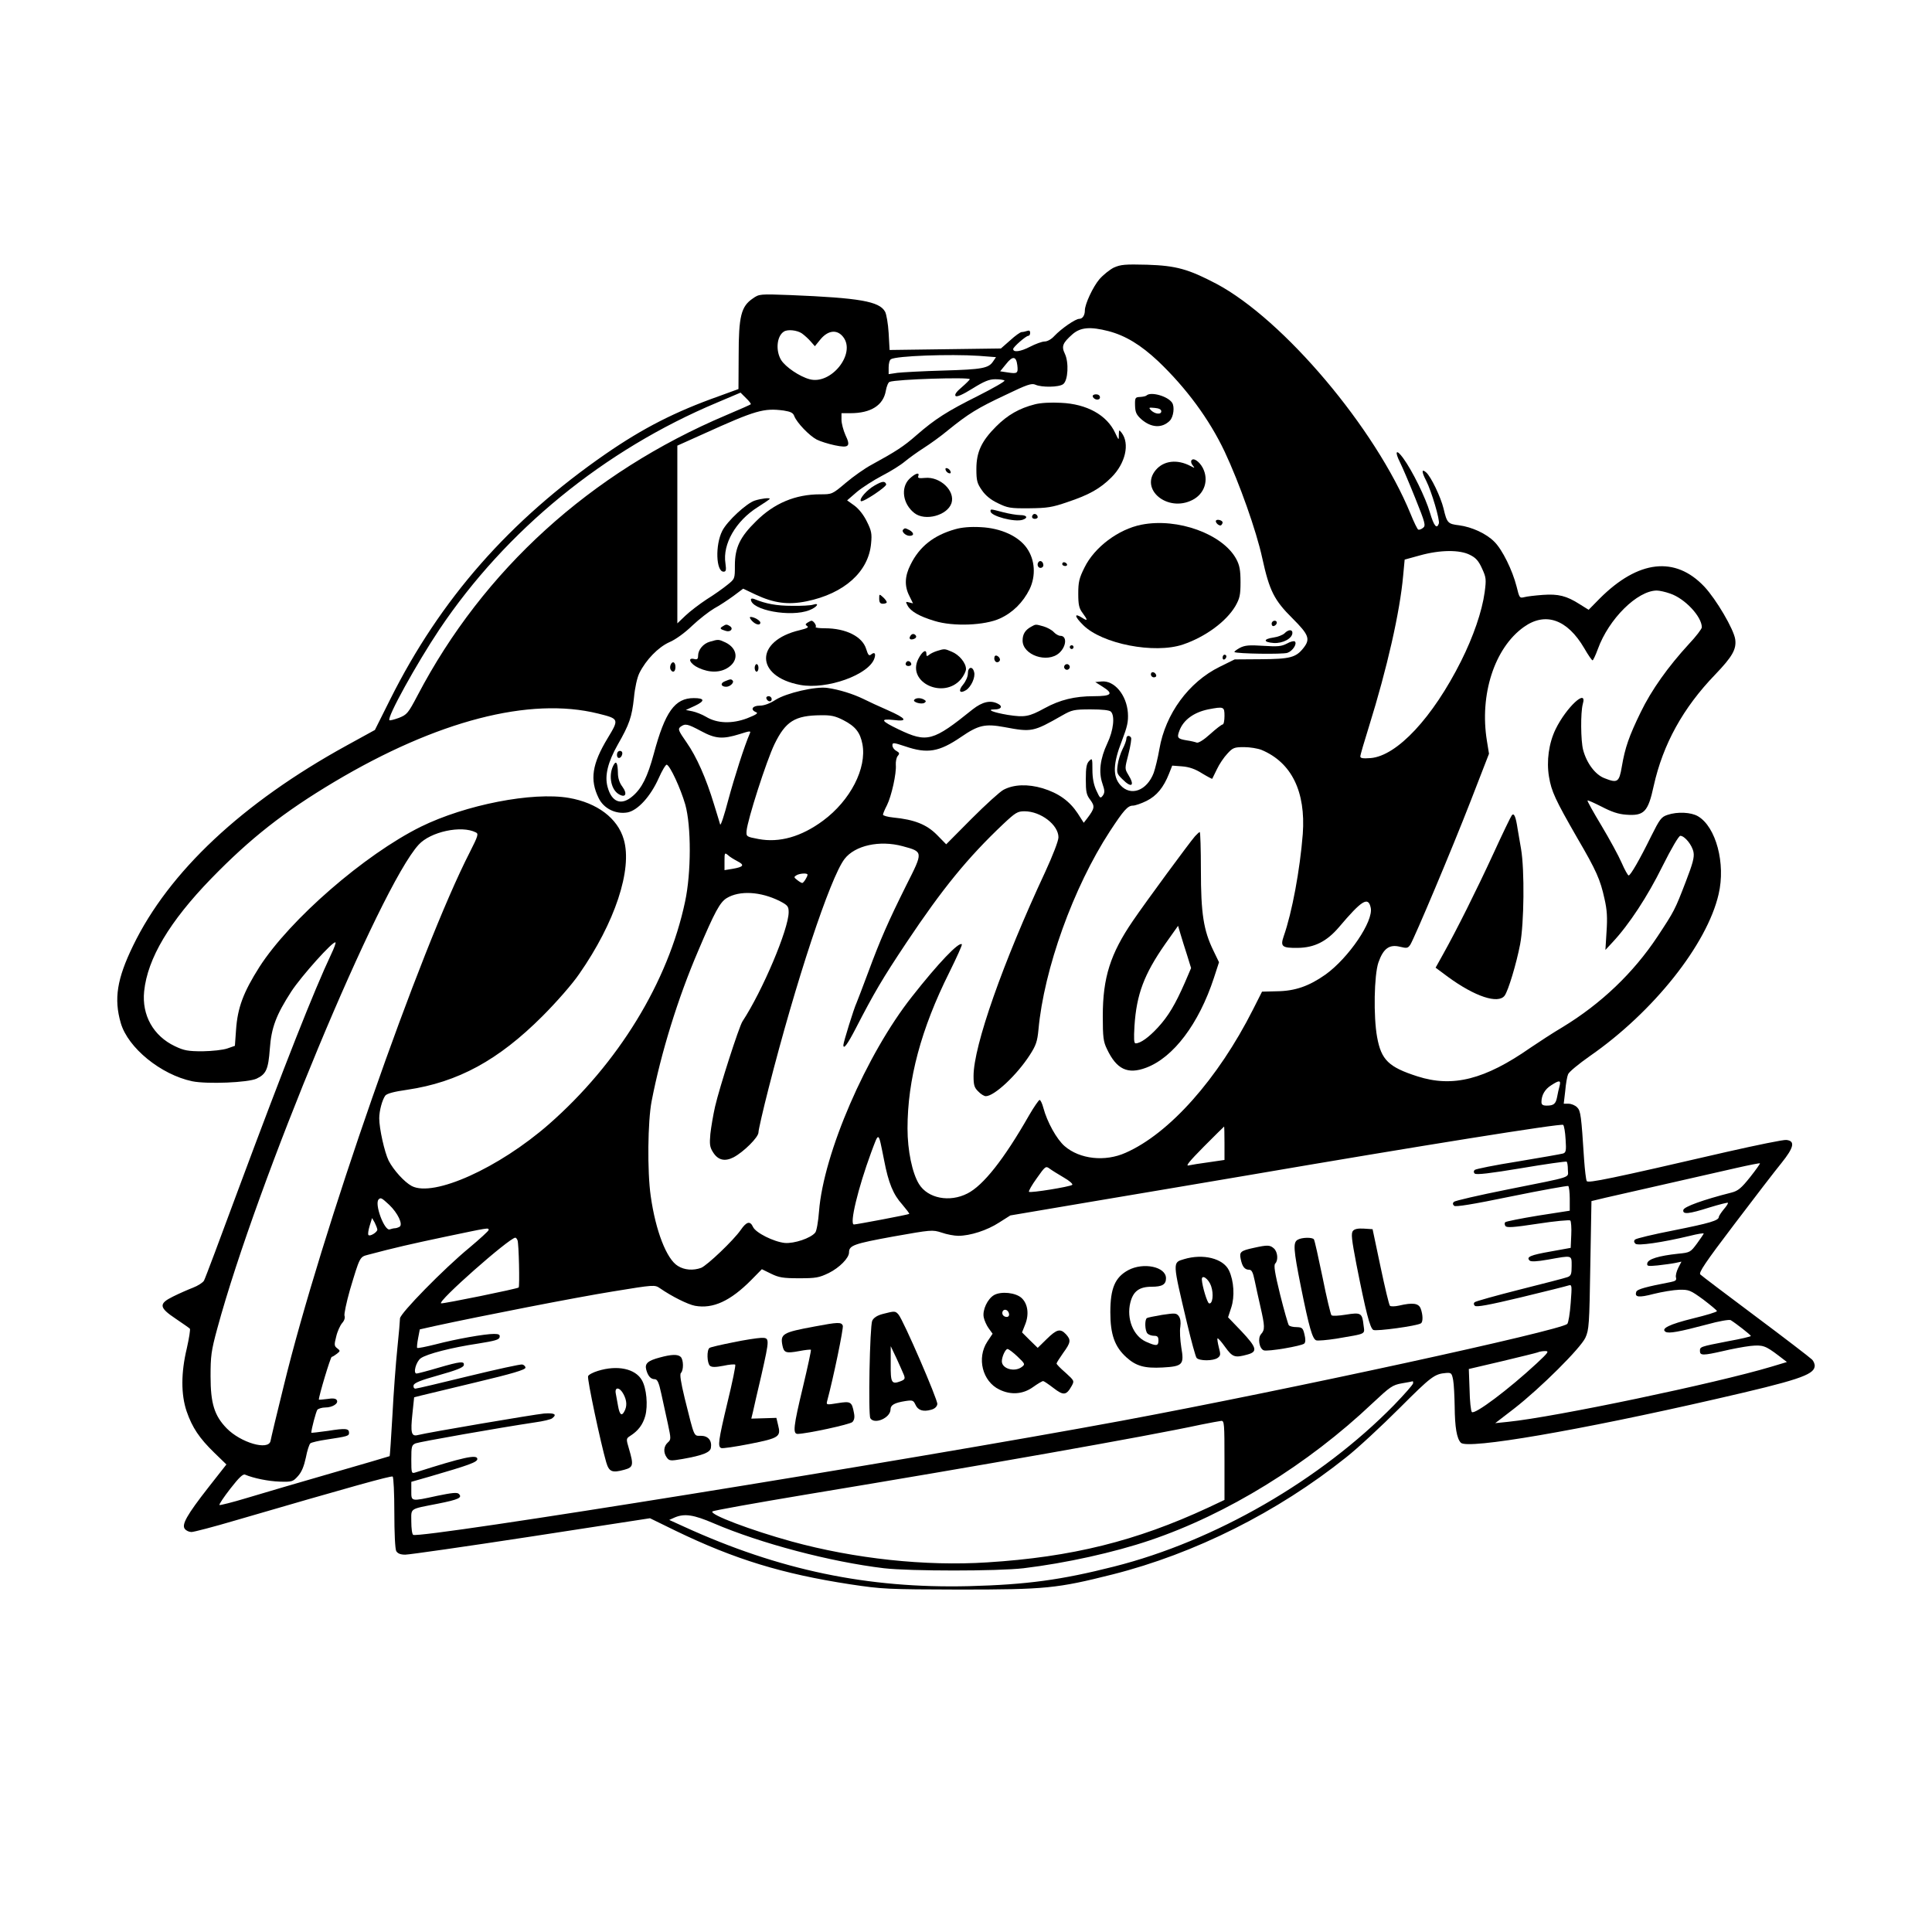
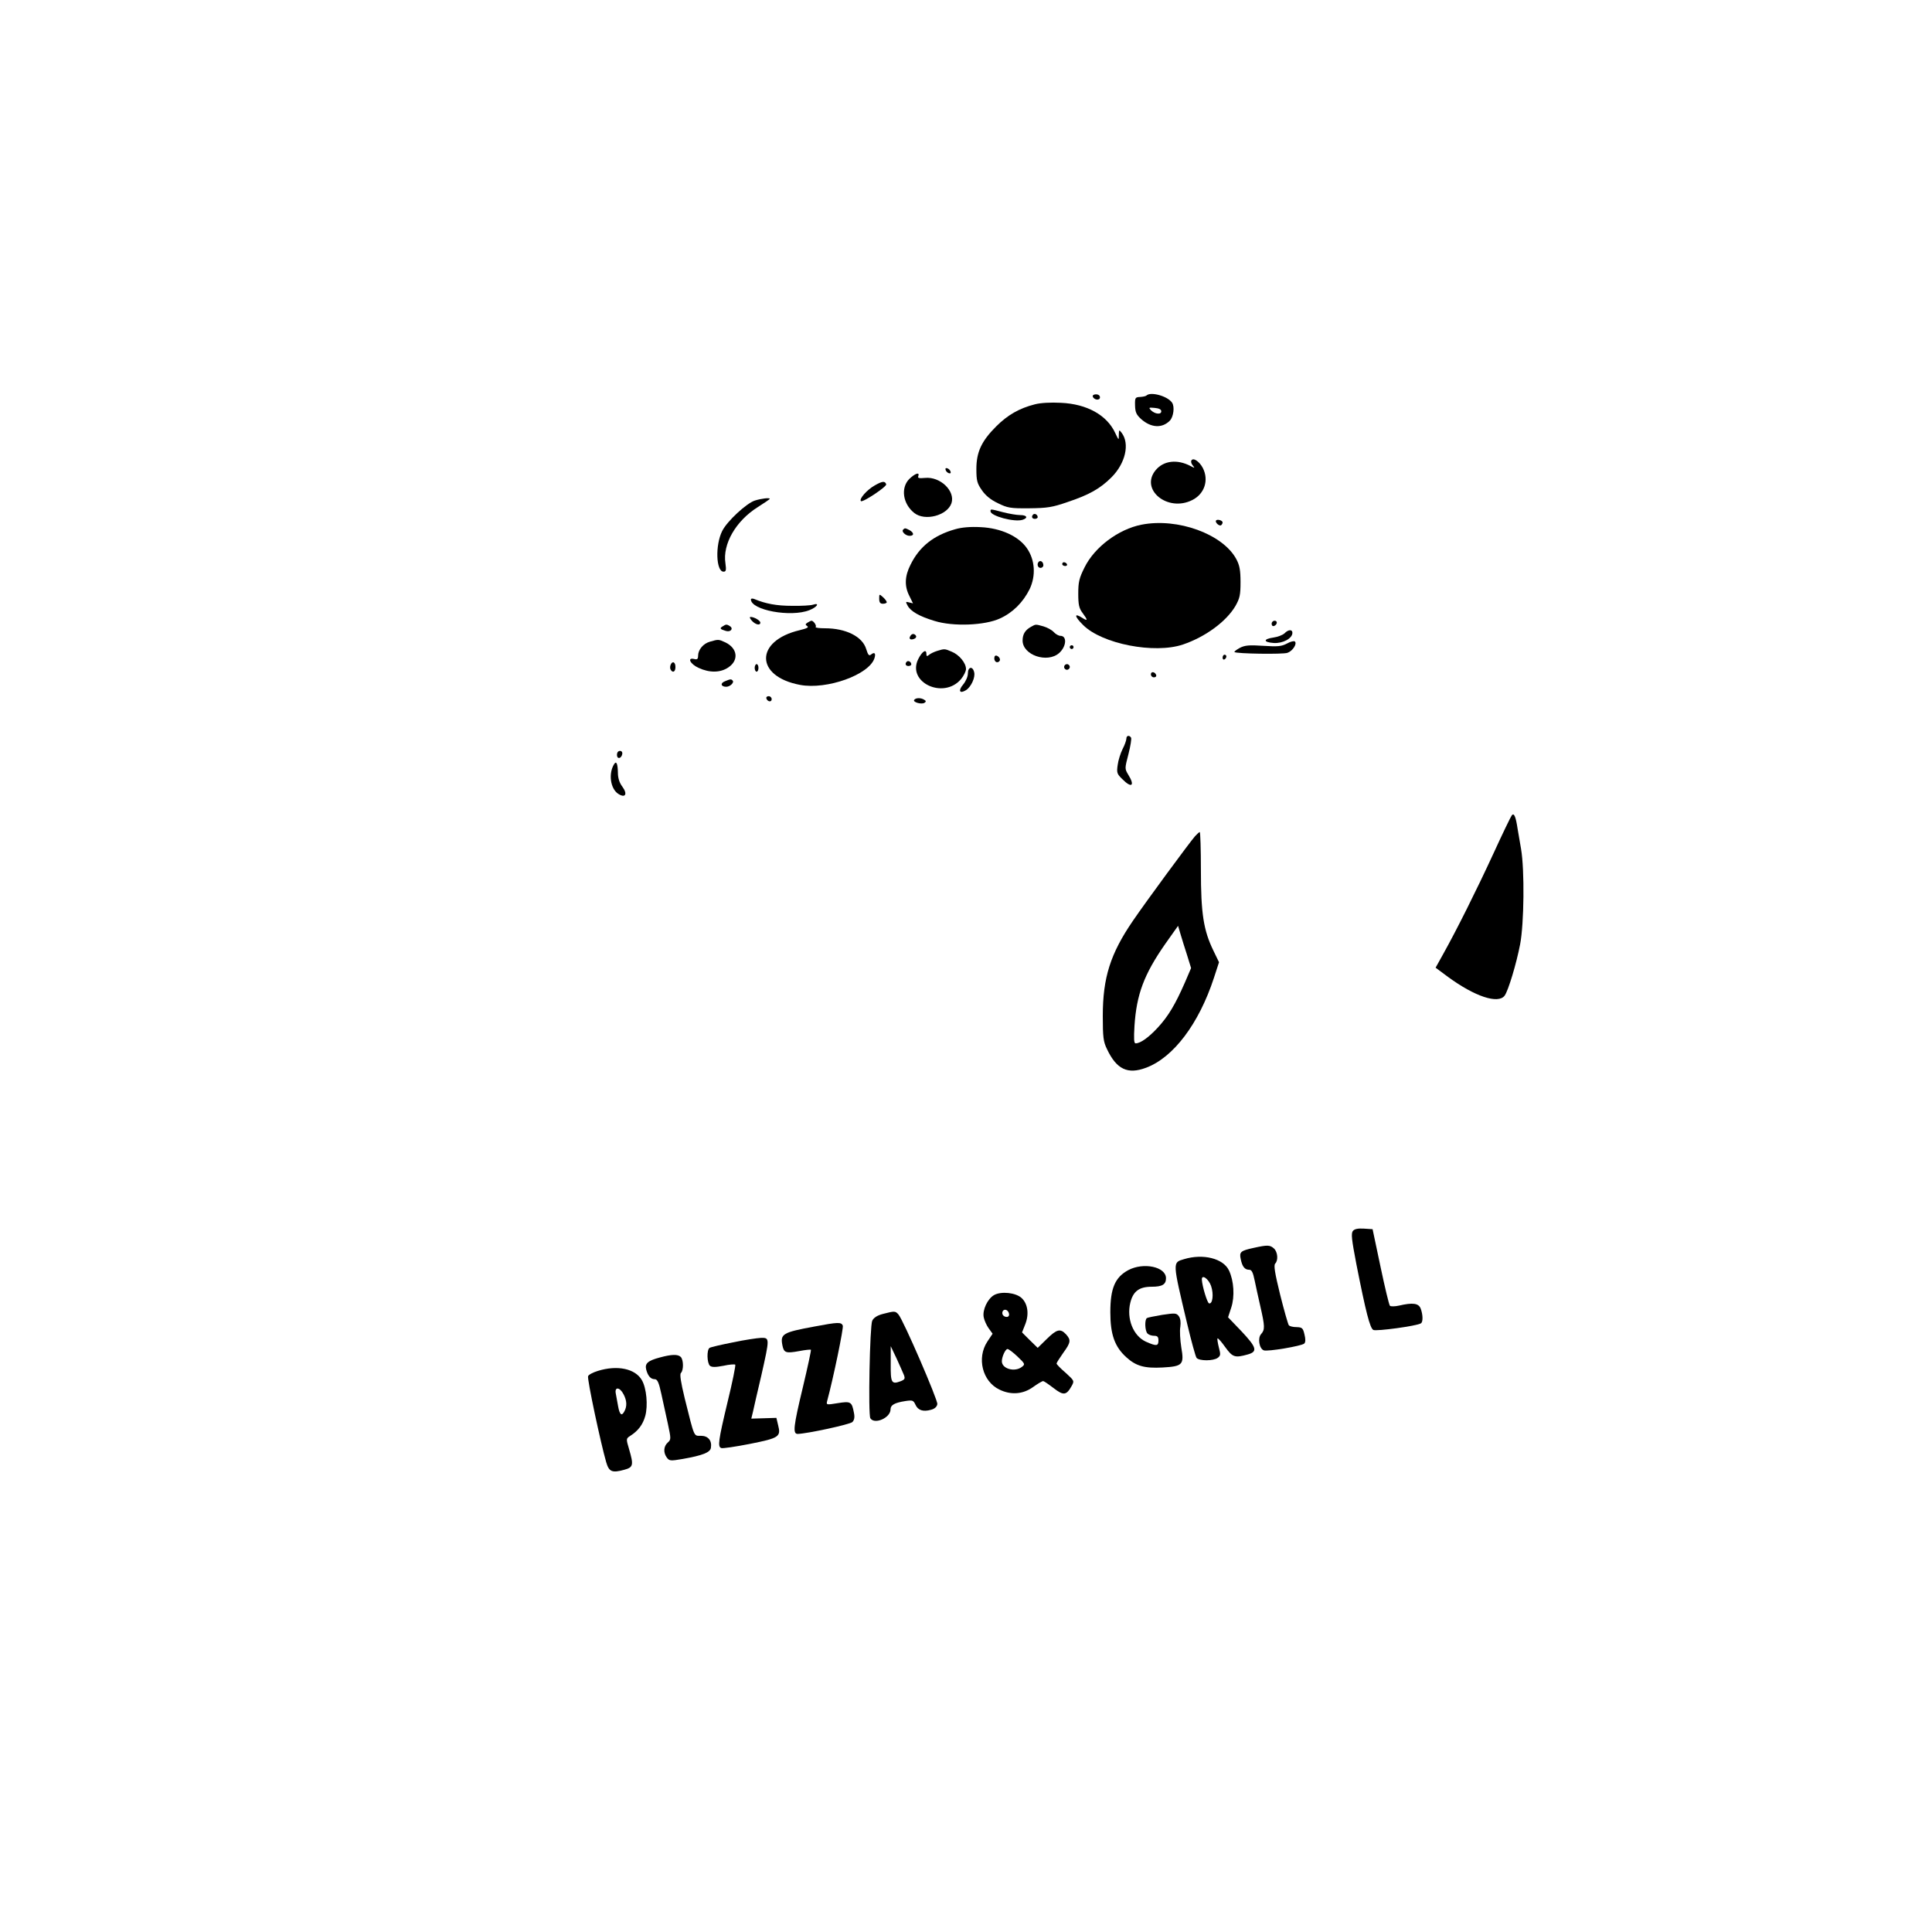
<svg xmlns="http://www.w3.org/2000/svg" version="1.0" width="1024pt" height="1024pt" viewBox="0 0 1024 1024" preserveAspectRatio="xMidYMid meet">
  <g transform="translate(0,1024) scale(0.1,-0.1)" fill="#000000" stroke="none">
-     <path d="M5904 8822 c-22 -11 -57 -39 -77 -62 -34 -40 -77 -132 -77 -165 0 -26 -12 -45 -30 -45 -20 0 -94 -51 -132 -91 -15 -17 -37 -29 -51 -29 -14 0 -49 -13 -78 -28 -50 -26 -89 -31 -89 -12 0 11 68 70 80 70 6 0 10 7 10 16 0 11 -5 14 -16 10 -9 -3 -22 -6 -29 -6 -7 0 -35 -20 -61 -44 l-49 -43 -295 -4 -295 -4 -5 90 c-3 50 -12 101 -19 113 -30 55 -136 73 -501 88 -163 6 -166 6 -200 -18 -62 -42 -75 -94 -75 -302 l-1 -178 -104 -38 c-231 -82 -400 -168 -600 -306 -509 -352 -876 -769 -1142 -1301 l-81 -162 -151 -83 c-551 -303 -941 -668 -1131 -1061 -85 -175 -102 -281 -65 -409 38 -132 213 -274 379 -309 80 -16 296 -7 341 14 51 24 62 50 70 157 8 114 34 181 114 305 53 81 223 271 234 260 3 -2 -7 -30 -22 -61 -92 -195 -245 -582 -492 -1246 -95 -257 -177 -476 -183 -486 -6 -10 -32 -27 -58 -37 -26 -10 -74 -31 -106 -47 -77 -38 -75 -58 15 -118 37 -25 70 -48 74 -52 4 -4 -4 -51 -16 -105 -31 -129 -31 -244 -1 -333 30 -87 68 -143 146 -219 l65 -63 -95 -121 c-115 -147 -144 -199 -125 -221 7 -9 22 -16 35 -16 12 0 116 27 231 61 617 180 827 238 835 233 5 -3 9 -88 9 -190 0 -109 4 -193 10 -205 8 -13 22 -19 48 -19 20 0 321 43 667 96 l630 97 135 -66 c314 -152 567 -229 925 -284 173 -26 195 -27 580 -28 457 0 517 6 811 80 436 110 875 330 1239 621 61 48 188 166 283 261 168 168 185 181 247 186 27 2 30 -1 37 -38 4 -22 7 -85 8 -140 1 -110 11 -170 33 -192 36 -36 629 66 1352 232 429 98 517 127 523 172 2 11 -5 29 -15 38 -10 10 -144 113 -298 228 -154 115 -286 215 -293 222 -10 9 25 62 180 266 106 140 219 287 251 326 65 81 73 116 25 121 -15 2 -156 -27 -315 -63 -618 -143 -736 -167 -743 -155 -4 7 -10 58 -14 114 -15 234 -18 258 -37 277 -11 11 -31 19 -45 19 l-26 0 8 68 c3 37 10 77 15 88 4 12 56 55 116 97 337 234 621 592 682 858 38 162 -14 357 -110 413 -36 21 -108 25 -161 7 -33 -11 -41 -22 -87 -114 -61 -124 -109 -207 -119 -207 -4 0 -21 30 -37 67 -16 37 -64 125 -107 197 -43 71 -76 131 -74 133 2 3 36 -13 76 -33 52 -27 87 -39 129 -42 95 -7 116 14 146 153 49 220 155 413 326 590 91 95 113 134 106 186 -7 53 -101 213 -164 280 -154 163 -350 141 -554 -63 l-59 -60 -48 30 c-69 44 -113 55 -195 49 -40 -3 -84 -8 -98 -12 -25 -6 -26 -4 -41 57 -22 86 -75 194 -117 236 -43 44 -120 79 -188 88 -59 7 -64 12 -82 89 -15 61 -66 168 -92 191 -25 22 -25 4 0 -44 28 -55 74 -210 67 -227 -11 -31 -26 -13 -47 58 -23 79 -93 222 -142 289 -37 51 -47 37 -16 -24 12 -24 48 -108 80 -188 53 -132 57 -146 41 -158 -9 -7 -20 -11 -25 -9 -4 1 -23 39 -41 84 -185 452 -672 1029 -1029 1219 -149 78 -213 96 -367 101 -117 3 -140 1 -176 -15z m-29 -337 c91 -24 171 -73 263 -159 149 -142 271 -307 353 -480 78 -166 168 -420 199 -563 38 -174 63 -224 161 -321 86 -86 95 -109 58 -156 -40 -51 -71 -59 -225 -60 l-140 -1 -79 -39 c-165 -81 -288 -250 -320 -436 -8 -47 -22 -103 -30 -126 -36 -95 -122 -127 -177 -65 -41 46 -39 114 8 234 29 76 35 102 32 149 -7 95 -72 173 -140 166 l-33 -3 38 -24 c61 -38 50 -51 -46 -51 -101 0 -179 -19 -261 -64 -82 -45 -105 -49 -195 -35 -77 13 -117 29 -69 29 34 0 44 16 19 29 -40 22 -84 12 -136 -29 -211 -170 -241 -178 -392 -106 -94 45 -101 58 -27 50 79 -10 69 8 -31 52 -44 19 -102 46 -130 60 -54 26 -126 49 -190 58 -62 9 -217 -27 -274 -63 -31 -20 -61 -31 -84 -31 -40 0 -52 -22 -19 -35 12 -5 0 -13 -48 -32 -79 -30 -159 -28 -218 8 -20 12 -53 25 -72 29 l-35 7 48 22 c55 26 53 41 -6 41 -100 0 -152 -72 -212 -296 -33 -122 -63 -181 -110 -222 -61 -54 -113 -35 -135 48 -16 59 2 131 54 223 62 108 75 147 86 248 5 54 17 108 29 132 35 70 99 136 158 163 32 13 83 50 121 87 37 35 90 76 117 92 28 15 73 45 102 66 l52 39 65 -31 c98 -46 173 -56 271 -36 200 41 329 157 342 307 5 51 2 67 -22 115 -17 35 -42 67 -66 85 l-39 28 52 45 c29 24 90 63 134 86 45 23 99 57 120 75 22 18 66 50 99 71 33 21 92 63 130 95 109 88 156 117 303 186 116 56 140 64 160 55 33 -15 125 -14 147 3 26 19 31 115 9 161 -19 40 -12 57 41 104 42 36 93 41 190 16z m-1625 -12 c14 -10 35 -29 47 -43 l22 -25 31 38 c40 47 87 52 119 11 69 -88 -64 -255 -178 -224 -53 14 -128 65 -151 102 -30 50 -23 126 14 150 20 14 71 8 96 -9z m938 -119 l91 -7 -15 -22 c-24 -37 -58 -43 -264 -49 -107 -3 -217 -9 -243 -12 l-47 -7 0 36 c0 20 5 39 12 43 28 18 313 28 466 18z m204 -50 c5 -43 0 -46 -51 -38 l-40 6 31 38 c35 45 54 43 60 -6z m-252 -74 c0 -3 -19 -22 -42 -42 -29 -24 -40 -40 -33 -47 7 -6 37 7 90 40 61 38 88 49 120 49 23 0 45 -3 49 -7 4 -4 -59 -40 -140 -81 -164 -82 -227 -122 -327 -209 -67 -59 -109 -86 -237 -156 -36 -19 -98 -63 -137 -96 -72 -61 -73 -61 -136 -61 -131 0 -244 -47 -340 -143 -85 -83 -112 -140 -112 -234 0 -71 0 -71 -40 -103 -22 -18 -71 -53 -110 -77 -38 -25 -89 -64 -112 -86 l-43 -41 0 471 0 471 138 62 c278 126 320 138 426 124 37 -6 50 -12 56 -30 14 -35 79 -103 119 -124 20 -10 62 -23 95 -30 76 -16 86 -6 57 54 -11 25 -21 62 -21 81 l0 35 48 0 c108 0 174 42 187 119 4 23 13 45 20 47 35 14 425 26 425 14z m-1161 -133 c-2 -2 -60 -28 -129 -57 -721 -305 -1288 -820 -1637 -1486 -50 -95 -56 -102 -99 -119 -25 -9 -48 -15 -50 -12 -14 14 144 300 265 481 353 526 873 951 1471 1202 l125 53 29 -29 c17 -16 28 -31 25 -33z m3812 -798 c31 -15 46 -32 64 -72 22 -48 23 -57 14 -126 -14 -102 -60 -235 -125 -365 -150 -299 -339 -502 -479 -514 -42 -3 -55 -1 -55 9 0 8 21 79 46 159 96 308 164 607 181 799 l8 85 80 22 c107 30 212 31 266 3z m1061 -205 c78 -26 168 -122 168 -179 0 -8 -31 -49 -69 -89 -110 -120 -198 -243 -255 -361 -62 -127 -83 -188 -100 -288 -14 -83 -23 -89 -91 -62 -49 18 -95 79 -114 150 -13 49 -14 198 -2 243 26 88 -87 -16 -144 -133 -36 -74 -49 -169 -35 -252 13 -78 33 -121 149 -323 103 -176 123 -223 145 -323 14 -60 16 -101 11 -175 l-6 -97 38 41 c88 94 186 244 264 402 49 98 87 162 95 162 23 0 63 -49 70 -87 5 -27 -4 -60 -41 -156 -58 -151 -61 -156 -150 -291 -128 -193 -299 -356 -503 -480 -51 -30 -127 -80 -170 -109 -242 -169 -412 -212 -599 -152 -153 49 -192 87 -214 208 -20 109 -16 329 7 396 26 74 58 97 114 83 37 -9 42 -8 55 11 23 38 219 502 320 762 l97 250 -11 68 c-40 245 40 493 196 604 114 81 230 41 320 -113 20 -35 40 -64 44 -64 3 0 16 27 28 60 58 160 209 309 312 310 14 0 46 -7 71 -16z m-5682 -636 c112 -28 112 -29 51 -130 -83 -137 -96 -221 -48 -318 27 -56 91 -87 153 -76 55 11 122 85 165 181 18 41 38 74 43 72 18 -6 73 -125 98 -211 32 -114 32 -362 -1 -515 -90 -426 -354 -857 -721 -1179 -266 -233 -612 -389 -728 -328 -39 21 -96 84 -122 134 -22 45 -50 170 -50 225 0 40 16 98 32 120 9 11 45 21 116 31 270 40 484 157 717 390 74 74 159 171 195 224 189 271 283 554 236 713 -32 112 -141 194 -291 220 -192 33 -547 -36 -785 -153 -298 -148 -693 -491 -855 -743 -85 -134 -116 -216 -124 -334 l-6 -84 -40 -14 c-23 -8 -79 -14 -131 -15 -78 0 -99 4 -147 27 -114 54 -176 164 -163 291 18 174 134 369 355 597 208 214 385 353 653 513 544 324 1036 452 1398 362z m3320 -13 c0 -25 -4 -45 -10 -45 -5 0 -35 -23 -66 -51 -34 -31 -62 -48 -71 -45 -8 3 -32 9 -54 12 -48 8 -52 14 -38 51 21 57 76 97 152 113 84 16 87 15 87 -35z m-602 23 c22 -22 14 -99 -19 -168 -38 -81 -47 -152 -26 -213 13 -38 13 -48 2 -64 -13 -17 -15 -14 -34 27 -14 30 -21 66 -21 110 0 61 -1 63 -17 47 -14 -14 -18 -35 -18 -97 0 -67 3 -83 24 -110 25 -34 23 -45 -17 -98 l-18 -23 -32 50 c-43 65 -101 107 -186 133 -78 23 -152 21 -207 -8 -18 -9 -94 -78 -169 -153 l-135 -136 -50 51 c-54 54 -118 80 -231 91 -30 3 -54 10 -54 15 0 5 9 27 21 50 24 48 51 169 47 214 -1 17 3 39 10 47 11 13 10 17 -7 27 -12 6 -21 19 -21 29 0 16 5 16 68 -5 117 -40 179 -30 296 50 92 63 127 71 230 52 144 -27 152 -26 306 62 51 29 62 32 151 32 61 0 99 -4 107 -12z m-1418 -45 c64 -33 89 -65 101 -127 24 -128 -64 -299 -209 -406 -115 -85 -231 -118 -342 -97 -64 12 -65 13 -63 43 5 59 105 371 148 460 59 121 108 152 246 153 53 1 76 -4 119 -26z m-754 -58 c76 -41 114 -44 204 -16 56 18 61 18 54 3 -28 -64 -81 -230 -114 -352 -21 -80 -40 -138 -43 -130 -2 8 -17 56 -32 105 -43 142 -93 254 -146 330 -44 63 -47 71 -32 83 25 18 36 16 109 -23z m2971 -100 c159 -67 234 -221 218 -445 -15 -191 -57 -417 -101 -542 -19 -55 -9 -63 74 -62 89 1 154 34 219 110 121 143 155 164 168 103 16 -71 -117 -266 -239 -354 -88 -62 -162 -88 -259 -89 l-78 -2 -48 -95 c-186 -368 -443 -657 -675 -759 -109 -49 -243 -34 -323 35 -42 36 -93 128 -113 203 -6 23 -15 42 -20 42 -4 0 -30 -37 -56 -82 -133 -233 -243 -372 -327 -414 -94 -48 -209 -26 -256 50 -36 58 -61 178 -61 295 0 259 72 528 222 828 39 79 69 145 66 148 -15 15 -125 -100 -264 -277 -242 -306 -469 -831 -493 -1138 -4 -54 -13 -105 -20 -113 -24 -30 -112 -59 -161 -55 -59 6 -155 54 -169 85 -15 33 -34 29 -65 -16 -38 -55 -178 -188 -210 -201 -42 -15 -88 -12 -123 10 -60 36 -118 186 -144 370 -19 131 -16 398 5 505 49 253 139 545 246 794 89 210 116 259 152 281 68 41 179 35 281 -16 42 -22 47 -28 47 -59 0 -89 -138 -416 -245 -579 -18 -28 -121 -347 -145 -451 -10 -44 -21 -109 -25 -145 -5 -55 -3 -70 14 -97 26 -42 62 -51 109 -27 53 28 132 106 132 132 0 13 24 118 54 235 143 561 326 1115 402 1214 55 72 186 101 308 68 110 -30 110 -28 20 -206 -96 -193 -138 -288 -203 -464 -29 -77 -56 -149 -61 -160 -14 -29 -70 -210 -70 -224 0 -26 22 4 65 87 98 190 142 265 270 457 191 286 323 448 512 627 65 61 76 68 113 68 86 0 180 -72 180 -138 0 -19 -30 -96 -70 -183 -224 -480 -380 -923 -380 -1082 0 -48 4 -62 25 -82 13 -14 31 -25 40 -25 45 0 164 111 233 218 33 51 40 72 46 134 29 321 185 755 378 1051 74 113 95 137 123 137 11 0 44 11 72 25 54 27 90 71 119 144 l17 43 53 -4 c37 -3 69 -14 105 -37 28 -17 53 -30 54 -29 1 2 12 25 25 51 12 26 37 63 55 82 29 32 37 35 89 35 31 0 73 -7 93 -15z m-4165 -437 c15 -7 12 -18 -31 -103 -263 -512 -791 -2025 -987 -2830 -37 -148 -68 -280 -70 -292 -10 -53 -158 -10 -233 67 -65 67 -85 132 -85 275 0 107 3 134 36 255 209 770 862 2340 1067 2563 63 69 227 104 303 65z m1387 -153 c39 -20 32 -30 -26 -40 l-43 -7 0 48 c0 44 1 46 18 32 9 -9 32 -23 51 -33z m371 -71 c0 -11 -21 -44 -28 -44 -4 0 -16 7 -27 16 -17 13 -18 16 -5 24 16 11 60 14 60 4z m3986 -1120 c-4 -15 -10 -40 -13 -58 -7 -37 -18 -46 -55 -46 -21 0 -28 5 -28 19 0 36 18 68 52 89 43 28 52 27 44 -4z m32 -283 c4 -60 2 -70 -14 -75 -11 -3 -118 -22 -239 -42 -121 -19 -224 -40 -229 -45 -6 -6 -6 -13 0 -19 8 -8 82 1 245 28 129 22 237 37 242 35 4 -2 7 -21 7 -43 0 -45 37 -33 -322 -105 -150 -30 -276 -59 -282 -65 -7 -7 -7 -13 1 -21 7 -7 96 7 304 50 161 33 297 57 301 55 4 -3 8 -33 8 -68 l0 -63 -167 -26 c-92 -15 -171 -31 -175 -35 -4 -4 -4 -13 1 -20 6 -10 41 -8 172 12 90 14 168 21 172 17 4 -4 7 -39 5 -77 l-3 -68 -105 -19 c-108 -19 -132 -29 -113 -48 7 -7 37 -6 99 5 129 23 124 25 124 -34 0 -43 -3 -52 -22 -59 -13 -5 -126 -34 -253 -66 -126 -32 -234 -62 -239 -67 -6 -5 -6 -12 1 -19 8 -8 74 4 245 45 128 31 241 59 252 63 18 5 18 0 11 -93 -4 -55 -12 -104 -18 -111 -36 -35 -1469 -347 -2360 -513 -1131 -210 -3721 -627 -3757 -605 -6 3 -10 35 -10 70 0 73 -13 65 140 95 111 22 132 32 112 52 -9 9 -36 6 -114 -10 -142 -31 -138 -31 -138 26 l0 48 98 28 c206 60 252 76 252 93 0 26 -76 9 -327 -71 -22 -7 -23 -6 -23 69 0 69 2 76 23 85 20 8 439 82 632 111 44 6 86 16 92 22 27 21 12 29 -44 25 -53 -5 -613 -100 -668 -114 -35 -9 -40 11 -29 114 l9 86 35 9 c19 5 152 37 295 71 189 45 260 66 260 77 0 7 -8 15 -17 17 -9 2 -137 -26 -285 -62 -147 -36 -274 -66 -281 -66 -8 0 -12 8 -10 17 2 13 36 27 133 54 93 26 131 41 133 53 5 23 -17 21 -137 -14 -57 -17 -108 -30 -113 -30 -20 0 -3 63 22 81 32 23 164 57 305 78 87 14 111 20 113 34 3 13 -4 17 -30 17 -49 0 -201 -27 -308 -55 -52 -13 -96 -22 -99 -19 -2 2 0 25 5 51 l9 47 80 18 c244 53 750 152 943 183 220 36 222 36 250 17 62 -43 148 -86 186 -93 95 -17 187 25 298 137 l56 57 49 -24 c41 -20 63 -24 148 -24 90 0 106 3 158 28 56 28 107 79 107 109 0 37 25 46 233 84 204 36 208 37 258 21 28 -10 68 -17 88 -17 63 0 153 29 216 70 l60 38 425 72 c234 39 610 103 835 141 905 155 1660 276 1670 267 5 -4 11 -39 13 -77z m-1808 -20 l0 -89 -82 -12 c-46 -6 -94 -14 -108 -17 -18 -5 3 21 80 99 58 58 106 106 108 107 1 0 2 -39 2 -88z m-1804 -91 c23 -120 48 -181 96 -234 22 -26 39 -48 37 -50 -4 -4 -279 -56 -293 -56 -25 0 22 193 91 381 43 114 37 117 69 -41z m4590 -89 c-47 -59 -64 -73 -99 -82 -150 -38 -252 -75 -255 -92 -5 -25 28 -22 138 13 52 16 96 27 98 25 3 -2 -7 -18 -22 -35 -14 -17 -26 -36 -26 -40 0 -19 -48 -33 -238 -71 -108 -21 -200 -43 -206 -49 -7 -7 -6 -14 2 -22 12 -12 140 6 290 42 39 10 72 15 72 12 0 -2 -16 -26 -35 -52 -35 -47 -37 -49 -101 -55 -102 -11 -158 -28 -163 -50 -3 -16 2 -17 55 -12 33 4 74 9 93 13 l33 7 -17 -33 c-9 -18 -15 -41 -12 -51 4 -14 -2 -19 -27 -24 -130 -25 -178 -38 -183 -51 -11 -30 12 -33 92 -12 44 11 105 21 135 22 52 1 59 -2 128 -52 39 -30 72 -57 72 -61 0 -5 -57 -22 -127 -39 -125 -31 -172 -54 -145 -71 17 -10 72 0 219 39 64 18 119 27 126 23 29 -18 106 -78 107 -84 0 -3 -55 -16 -122 -28 -149 -29 -148 -29 -148 -52 0 -24 17 -24 122 0 46 11 110 23 144 27 67 7 81 2 152 -52 l43 -33 -83 -25 c-290 -87 -1147 -267 -1395 -292 l-68 -7 100 77 c140 109 352 320 378 376 19 42 21 69 26 385 l6 339 75 18 c71 16 434 99 695 158 66 15 122 26 123 24 2 -1 -21 -34 -52 -73z m-3638 -2 c30 -17 50 -35 45 -39 -11 -10 -222 -44 -229 -37 -4 3 15 36 41 72 45 64 48 66 68 51 12 -9 46 -30 75 -47z m-3575 -145 c45 -43 74 -103 55 -116 -7 -4 -18 -8 -25 -8 -6 0 -19 -3 -27 -6 -28 -11 -83 136 -59 159 11 11 16 8 56 -29z m-63 -131 c0 -14 -39 -38 -47 -29 -4 3 -1 25 6 48 l13 42 14 -24 c7 -14 13 -30 14 -37z m590 -2 c0 -5 -46 -47 -102 -94 -135 -111 -368 -349 -368 -375 0 -11 -6 -82 -14 -158 -8 -77 -20 -236 -26 -354 -7 -118 -13 -216 -15 -218 -1 -1 -141 -42 -311 -91 -170 -49 -371 -108 -447 -131 -76 -23 -141 -39 -144 -37 -3 3 23 42 58 87 46 59 67 79 78 74 45 -19 123 -35 184 -37 65 -2 70 0 96 29 20 22 32 52 42 98 7 37 18 71 24 76 6 5 45 14 86 20 112 17 119 19 119 36 0 23 -18 25 -112 10 -49 -7 -88 -11 -88 -10 0 19 25 112 32 122 6 6 25 12 42 12 39 0 72 22 61 39 -5 9 -21 11 -51 6 -24 -3 -44 -5 -44 -3 0 20 61 223 68 226 5 1 18 9 28 17 18 14 18 16 1 29 -16 12 -16 19 -5 62 6 27 21 59 31 71 12 13 17 29 13 39 -3 9 10 71 29 138 52 174 52 174 94 185 143 38 231 58 411 96 230 48 230 49 230 36z m153 -55 c7 -17 12 -244 6 -250 -7 -7 -400 -87 -411 -84 -23 8 359 345 393 348 4 0 9 -6 12 -14z m5402 -652 c-150 -139 -330 -274 -344 -258 -5 5 -11 58 -12 119 l-4 109 175 41 c96 23 182 44 190 47 8 4 26 7 40 7 22 0 16 -8 -45 -65z m-655 -105 c0 -7 -46 -59 -102 -117 -388 -396 -948 -720 -1483 -855 -280 -71 -462 -96 -770 -104 -537 -13 -1005 85 -1509 315 l-79 36 29 13 c52 22 100 15 207 -31 250 -107 618 -204 902 -238 138 -16 603 -16 740 0 225 27 481 84 670 148 409 138 836 401 1180 727 93 87 105 96 155 105 30 5 56 10 58 11 1 0 2 -4 2 -10z m-1000 -409 l0 -210 -87 -41 c-381 -177 -723 -262 -1171 -290 -327 -21 -702 19 -1037 111 -214 59 -436 143 -419 159 5 5 230 45 499 90 919 152 1803 308 2090 370 50 10 98 19 108 20 16 1 17 -15 17 -209z" />
    <path d="M5792 8138 c7 -19 38 -22 38 -4 0 10 -9 16 -21 16 -12 0 -19 -5 -17 -12z" />
    <path d="M6077 8144 c-4 -4 -19 -7 -34 -8 -26 -1 -28 -4 -27 -45 1 -36 7 -49 32 -72 53 -47 111 -50 152 -9 20 20 27 75 12 96 -24 35 -113 59 -135 38z m78 -84 c0 -19 -34 -15 -55 6 -13 14 -11 15 20 12 23 -2 35 -8 35 -18z" />
    <path d="M5485 8097 c-83 -21 -145 -57 -205 -117 -78 -78 -105 -136 -105 -226 0 -62 4 -76 29 -112 19 -28 47 -51 85 -69 51 -25 65 -28 166 -27 96 1 122 5 203 33 114 38 173 71 233 131 74 74 98 178 54 236 -14 18 -14 17 -15 -11 0 -30 0 -30 -19 10 -44 95 -150 154 -288 160 -53 3 -108 0 -138 -8z" />
    <path d="M6315 7800 c-4 -6 -1 -18 7 -27 12 -15 11 -15 -12 -3 -70 37 -142 29 -184 -21 -87 -103 63 -226 194 -159 65 33 88 106 55 170 -18 34 -50 56 -60 40z" />
    <path d="M5012 7749 c2 -7 10 -15 17 -17 8 -3 12 1 9 9 -2 7 -10 15 -17 17 -8 3 -12 -1 -9 -9z" />
    <path d="M4819 7701 c-46 -47 -34 -132 27 -180 57 -45 175 -13 197 52 21 65 -60 142 -140 134 -32 -3 -40 -1 -36 9 9 24 -17 15 -48 -15z" />
    <path d="M4636 7667 c-41 -23 -84 -72 -73 -83 9 -9 138 77 134 89 -6 19 -21 17 -61 -6z" />
    <path d="M5250 7530 c0 -25 127 -59 170 -45 31 10 23 25 -13 25 -18 0 -59 7 -90 15 -69 18 -67 18 -67 5z" />
    <path d="M5476 7513 c-11 -11 -6 -23 9 -23 8 0 15 4 15 9 0 13 -16 22 -24 14z" />
    <path d="M6445 7481 c-6 -11 20 -33 28 -24 4 3 7 10 7 14 0 11 -29 19 -35 10z" />
    <path d="M6050 7459 c-122 -24 -249 -119 -302 -227 -28 -56 -33 -77 -33 -138 0 -59 4 -78 23 -103 29 -39 28 -45 -3 -25 -44 28 -40 6 6 -39 100 -100 378 -154 529 -103 118 40 229 121 278 204 23 41 27 58 27 127 0 63 -5 89 -22 121 -71 133 -311 221 -503 183z" />
    <path d="M5063 7435 c-114 -32 -190 -92 -237 -188 -31 -61 -33 -114 -6 -166 l19 -39 -20 5 c-19 5 -20 4 -9 -16 16 -31 63 -58 143 -82 99 -31 267 -24 347 13 68 31 122 85 157 155 34 71 29 155 -14 217 -44 64 -138 107 -245 112 -54 3 -101 -1 -135 -11z" />
    <path d="M4787 7433 c-11 -10 13 -33 34 -33 25 0 24 16 0 30 -23 12 -26 12 -34 3z" />
    <path d="M5506 7263 c-12 -12 -6 -33 9 -33 8 0 15 6 15 14 0 17 -14 28 -24 19z" />
    <path d="M5630 7250 c0 -5 7 -10 16 -10 8 0 12 5 9 10 -3 6 -10 10 -16 10 -5 0 -9 -4 -9 -10z" />
    <path d="M4660 7067 c0 -20 5 -27 20 -27 11 0 20 4 20 8 0 5 -9 17 -20 27 -20 18 -20 17 -20 -8z" />
    <path d="M3980 7063 c0 -57 212 -96 310 -57 41 16 57 41 19 29 -11 -4 -62 -7 -112 -6 -81 0 -139 11 -199 36 -10 4 -18 3 -18 -2z" />
    <path d="M3985 6950 c19 -21 45 -27 45 -10 0 11 -33 30 -51 30 -8 0 -5 -7 6 -20z" />
    <path d="M4280 6940 c-12 -8 -13 -11 -1 -19 9 -6 -3 -12 -40 -21 -239 -56 -238 -245 1 -290 142 -27 368 54 395 142 8 25 0 34 -18 19 -11 -9 -16 -3 -26 29 -20 66 -107 110 -219 110 -31 0 -52 3 -49 7 7 6 -11 33 -22 33 -3 0 -13 -5 -21 -10z" />
    <path d="M6740 6934 c0 -9 5 -14 12 -12 18 6 21 28 4 28 -9 0 -16 -7 -16 -16z" />
    <path d="M3830 6920 c-17 -10 -14 -15 17 -24 25 -8 42 12 22 25 -17 11 -21 11 -39 -1z" />
    <path d="M5465 6918 c-31 -17 -45 -39 -45 -73 0 -77 131 -122 194 -66 38 34 43 91 6 91 -9 0 -25 9 -35 20 -10 11 -34 24 -54 30 -43 12 -41 12 -66 -2z" />
    <path d="M6808 6883 c-10 -9 -36 -19 -58 -22 -56 -8 -55 -25 1 -29 48 -3 99 24 99 54 0 19 -22 18 -42 -3z" />
    <path d="M4825 6869 c-10 -15 1 -23 20 -15 9 3 13 10 10 16 -8 13 -22 13 -30 -1z" />
    <path d="M3763 6839 c-36 -10 -63 -43 -63 -75 0 -17 -5 -21 -20 -17 -40 10 -22 -27 23 -47 58 -27 116 -26 158 3 56 38 48 101 -16 132 -37 17 -37 17 -82 4z" />
    <path d="M6821 6829 c-29 -15 -48 -17 -125 -12 -75 5 -98 3 -125 -11 -18 -10 -31 -20 -28 -22 9 -9 258 -13 281 -4 28 10 52 48 39 60 -4 4 -23 0 -42 -11z" />
    <path d="M5670 6810 c0 -5 5 -10 10 -10 6 0 10 5 10 10 0 6 -4 10 -10 10 -5 0 -10 -4 -10 -10z" />
    <path d="M4967 6790 c-16 -5 -35 -14 -43 -21 -11 -9 -14 -8 -14 6 0 27 -23 12 -43 -28 -62 -124 135 -216 227 -106 14 17 26 41 26 53 0 32 -36 76 -76 92 -37 16 -38 16 -77 4z" />
    <path d="M5270 6750 c0 -11 7 -20 15 -20 8 0 15 6 15 14 0 8 -7 16 -15 20 -10 4 -15 -1 -15 -14z" />
    <path d="M6480 6754 c0 -8 5 -12 10 -9 6 3 10 10 10 16 0 5 -4 9 -10 9 -5 0 -10 -7 -10 -16z" />
    <path d="M4806 6733 c-11 -11 -6 -23 9 -23 8 0 15 4 15 9 0 13 -16 22 -24 14z" />
    <path d="M3554 6715 c-3 -8 -3 -19 1 -25 11 -18 25 -11 25 15 0 27 -17 34 -26 10z" />
    <path d="M4000 6700 c0 -11 5 -20 10 -20 6 0 10 9 10 20 0 11 -4 20 -10 20 -5 0 -10 -9 -10 -20z" />
    <path d="M5640 6705 c0 -8 7 -15 15 -15 8 0 15 7 15 15 0 8 -7 15 -15 15 -8 0 -15 -7 -15 -15z" />
    <path d="M5130 6671 c0 -17 -11 -42 -25 -59 -28 -33 -19 -51 15 -30 27 17 51 69 43 96 -8 33 -33 28 -33 -7z" />
    <path d="M6100 6666 c0 -9 7 -16 16 -16 9 0 14 5 12 12 -6 18 -28 21 -28 4z" />
    <path d="M3842 6629 c-26 -10 -21 -29 7 -29 21 0 44 23 34 33 -8 9 -12 8 -41 -4z" />
    <path d="M4062 6538 c6 -18 28 -21 28 -4 0 9 -7 16 -16 16 -9 0 -14 -5 -12 -12z" />
    <path d="M4845 6530 c-7 -12 40 -25 55 -15 9 6 9 10 -1 16 -19 12 -46 11 -54 -1z" />
    <path d="M5970 6325 c0 -9 -9 -34 -20 -55 -11 -22 -23 -60 -26 -84 -6 -41 -4 -48 24 -75 50 -51 69 -36 32 23 -19 32 -19 32 1 109 11 43 17 82 14 87 -9 15 -25 12 -25 -5z" />
    <path d="M3270 6239 c0 -24 23 -21 28 4 2 10 -3 17 -12 17 -10 0 -16 -9 -16 -21z" />
    <path d="M3255 6190 c-31 -50 -20 -129 21 -157 38 -25 52 -3 23 37 -16 21 -24 46 -24 75 -1 47 -8 64 -20 45z" />
    <path d="M4001 7587 c-44 -14 -147 -109 -173 -161 -38 -75 -33 -216 7 -216 13 0 15 8 10 44 -16 102 55 225 171 298 35 22 64 42 64 44 0 7 -44 2 -79 -9z" />
    <path d="M8013 5919 c-6 -8 -50 -99 -98 -204 -90 -195 -195 -405 -266 -532 l-40 -72 66 -49 c142 -104 266 -145 300 -99 19 26 62 168 82 272 21 110 24 393 5 505 -7 41 -15 89 -18 105 -10 67 -19 88 -31 74z" />
    <path d="M6334 5808 c-29 -33 -261 -348 -329 -448 -120 -175 -160 -302 -160 -505 0 -113 3 -136 22 -175 51 -108 110 -136 208 -99 144 54 279 232 359 476 l27 83 -30 62 c-52 107 -66 196 -66 426 0 111 -3 202 -6 202 -3 0 -14 -10 -25 -22z m-42 -631 l21 -68 -33 -77 c-51 -116 -87 -177 -143 -238 -48 -52 -92 -84 -118 -84 -9 0 -10 24 -6 93 11 166 50 272 163 434 l68 96 13 -44 c7 -24 23 -75 35 -112z" />
    <path d="M7171 3716 c-11 -13 -7 -45 18 -176 50 -253 72 -340 90 -349 15 -8 231 21 252 35 12 7 11 46 -1 78 -11 29 -42 33 -115 16 -22 -5 -44 -5 -48 -1 -5 5 -27 98 -50 207 l-42 199 -46 3 c-32 2 -50 -2 -58 -12z" />
-     <path d="M6878 3669 c-25 -14 -23 -49 17 -249 44 -218 61 -276 81 -284 9 -3 57 1 108 9 163 28 149 21 143 72 -7 64 -14 68 -94 55 -37 -6 -71 -8 -76 -3 -4 4 -26 94 -47 200 -22 106 -42 197 -46 202 -7 12 -65 11 -86 -2z" />
    <path d="M6645 3626 c-70 -15 -77 -22 -69 -59 8 -40 21 -57 45 -57 13 0 20 -13 29 -57 7 -32 20 -95 31 -141 23 -101 24 -120 3 -143 -19 -21 -10 -77 14 -86 20 -8 202 23 215 36 7 7 7 24 1 48 -8 34 -12 38 -42 39 -18 0 -36 4 -41 10 -4 5 -25 78 -46 162 -28 114 -35 156 -26 165 17 17 13 62 -7 80 -21 19 -35 19 -107 3z" />
    <path d="M6275 3566 c-61 -18 -61 -12 17 -341 22 -93 45 -176 50 -182 14 -17 89 -17 112 0 16 12 16 18 6 56 -6 24 -9 45 -7 47 3 3 21 -18 41 -46 39 -54 51 -58 119 -39 54 15 48 37 -33 123 l-71 74 17 52 c19 58 14 141 -12 196 -30 64 -137 91 -239 60z m144 -142 c15 -43 8 -98 -11 -92 -10 4 -36 91 -38 126 -1 30 36 4 49 -34z" />
    <path d="M5980 3508 c-70 -38 -95 -96 -95 -223 0 -118 23 -183 85 -239 52 -47 97 -59 192 -54 107 6 115 15 99 107 -6 39 -9 88 -5 109 3 24 1 43 -8 56 -13 17 -20 17 -88 7 -40 -7 -77 -14 -81 -17 -13 -8 -11 -68 3 -82 7 -7 22 -12 35 -12 18 0 23 -6 23 -25 0 -30 -11 -31 -67 -6 -67 31 -103 122 -82 207 15 60 47 84 113 84 56 0 76 12 76 45 0 61 -119 86 -200 43z" />
    <path d="M5269 3376 c-35 -20 -63 -80 -55 -118 3 -16 15 -43 26 -58 l21 -29 -28 -42 c-57 -87 -26 -211 64 -254 61 -30 125 -25 178 13 25 18 49 32 54 32 4 0 29 -17 55 -37 53 -41 68 -39 96 11 15 27 14 28 -32 70 -27 23 -48 45 -48 49 0 4 16 29 35 56 41 56 42 69 15 99 -30 32 -49 27 -102 -25 l-48 -47 -42 41 -41 41 17 43 c21 53 14 108 -19 139 -31 29 -108 37 -146 16z m79 -99 c2 -10 -3 -17 -12 -17 -18 0 -29 16 -21 31 9 14 29 6 33 -14z m45 -227 c41 -39 41 -41 23 -55 -38 -29 -106 -10 -106 30 0 24 19 65 30 65 6 0 30 -18 53 -40z" />
    <path d="M4680 3276 c-31 -8 -49 -20 -57 -36 -13 -29 -22 -497 -10 -517 22 -35 107 2 107 47 0 23 21 35 78 44 39 6 43 4 54 -19 13 -30 41 -39 83 -27 19 5 31 16 33 30 3 22 -180 445 -206 475 -17 19 -20 19 -82 3z m111 -324 c7 -19 5 -24 -18 -33 -48 -18 -53 -8 -52 93 l0 93 31 -65 c16 -36 34 -75 39 -88z" />
    <path d="M4316 3209 c-168 -31 -181 -39 -169 -100 8 -39 18 -43 89 -30 31 6 59 9 62 7 2 -3 -17 -91 -42 -196 -51 -212 -55 -250 -28 -250 49 1 277 50 290 63 10 11 13 25 8 49 -11 59 -17 62 -86 51 -60 -10 -61 -9 -56 11 33 122 88 388 83 400 -8 19 -24 19 -151 -5z" />
    <path d="M3884 3125 c-61 -12 -117 -25 -123 -29 -16 -10 -14 -81 2 -95 10 -8 29 -8 71 0 31 7 59 9 63 6 3 -4 -15 -93 -41 -199 -49 -205 -53 -236 -33 -243 6 -3 75 7 151 22 156 31 166 38 150 100 l-9 38 -66 -2 -67 -2 9 37 c4 20 24 106 44 191 45 200 45 201 -2 200 -21 -1 -88 -11 -149 -24z" />
    <path d="M3497 3045 c-64 -17 -80 -32 -72 -64 9 -34 24 -51 45 -51 14 0 22 -16 35 -77 9 -43 25 -115 35 -160 17 -80 17 -83 -1 -99 -22 -20 -24 -53 -5 -79 13 -18 19 -19 83 -8 108 19 148 35 151 60 6 38 -15 63 -53 63 -39 0 -33 -13 -86 199 -21 87 -27 127 -20 134 15 15 14 70 -1 85 -15 15 -49 14 -111 -3z" />
    <path d="M3169 2974 c-26 -8 -49 -20 -52 -28 -6 -14 67 -356 96 -456 15 -51 31 -58 96 -40 48 13 50 25 25 110 -16 54 -16 55 7 70 42 27 66 59 79 105 15 55 7 147 -18 190 -35 61 -130 81 -233 49z m136 -124 c18 -34 19 -64 4 -91 -14 -27 -25 -17 -33 28 -4 21 -9 50 -12 66 -8 38 21 36 41 -3z" />
  </g>
</svg>